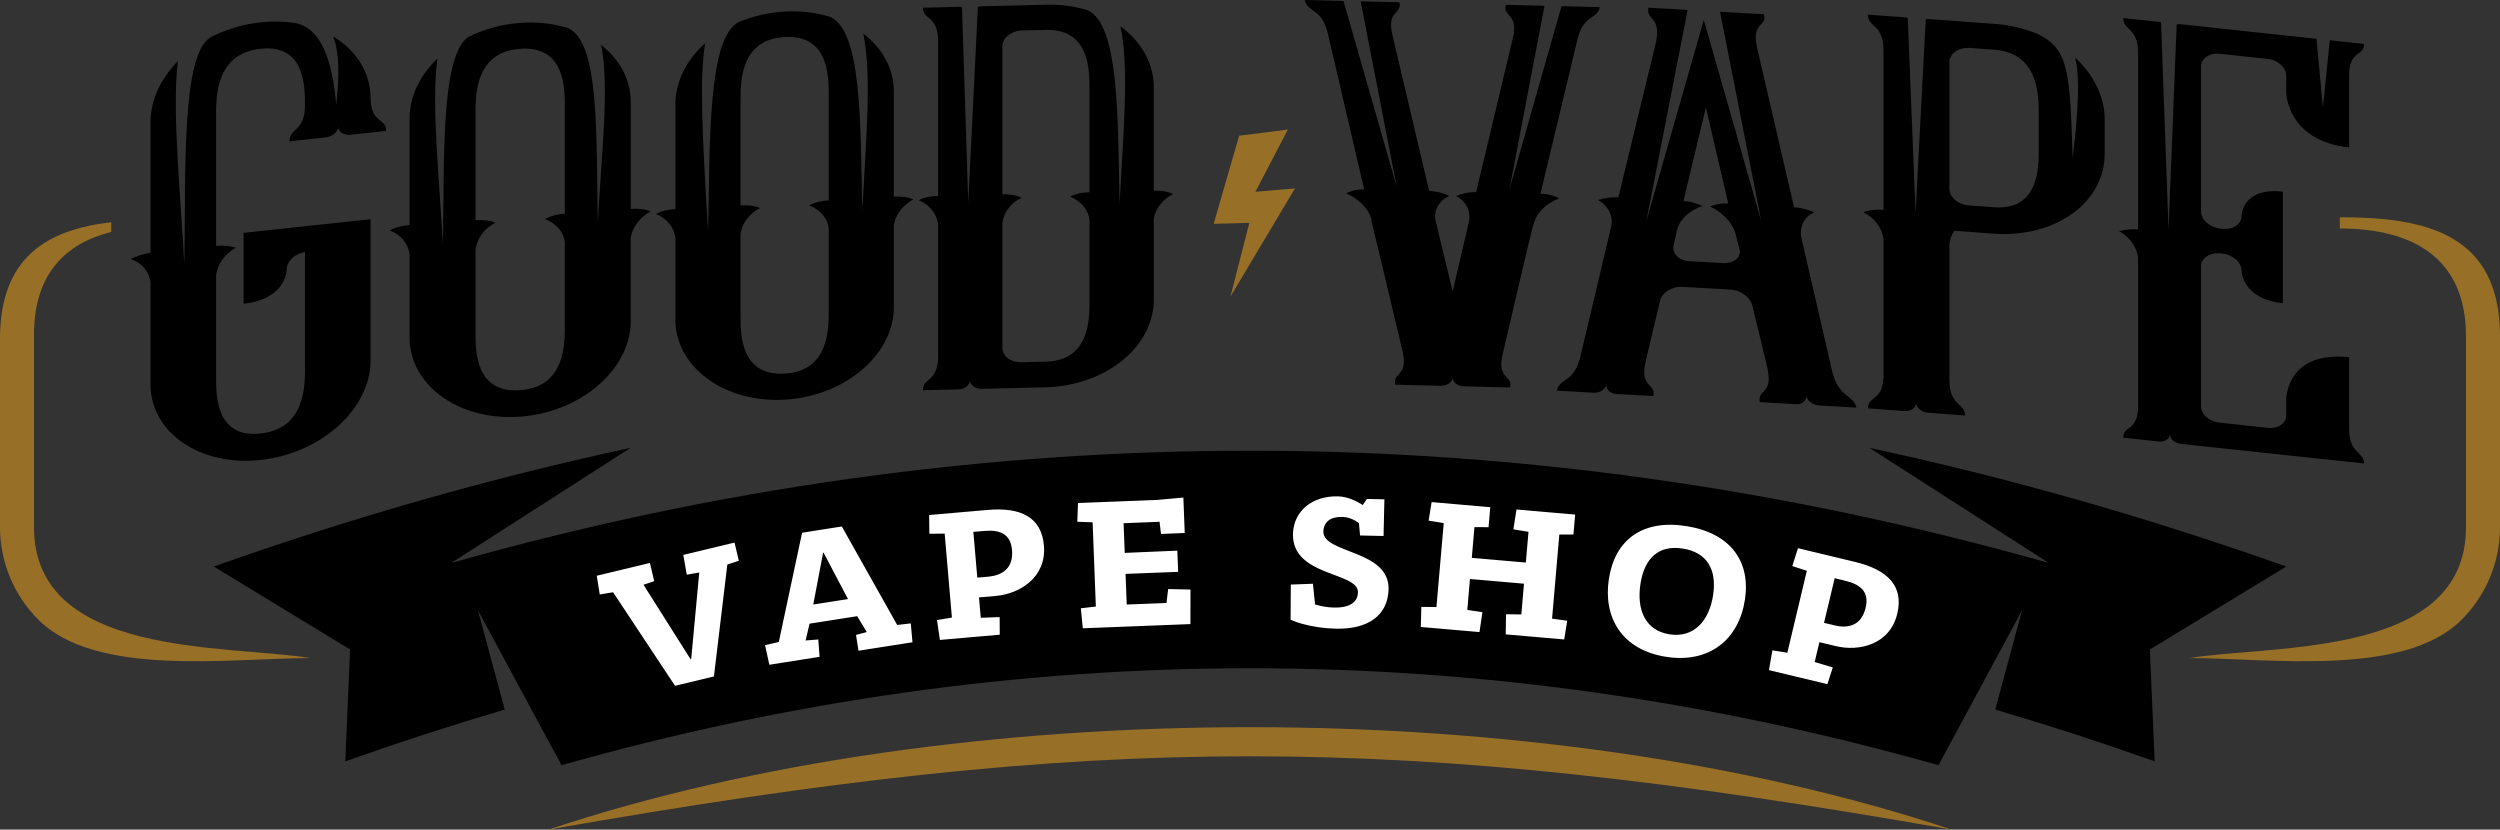
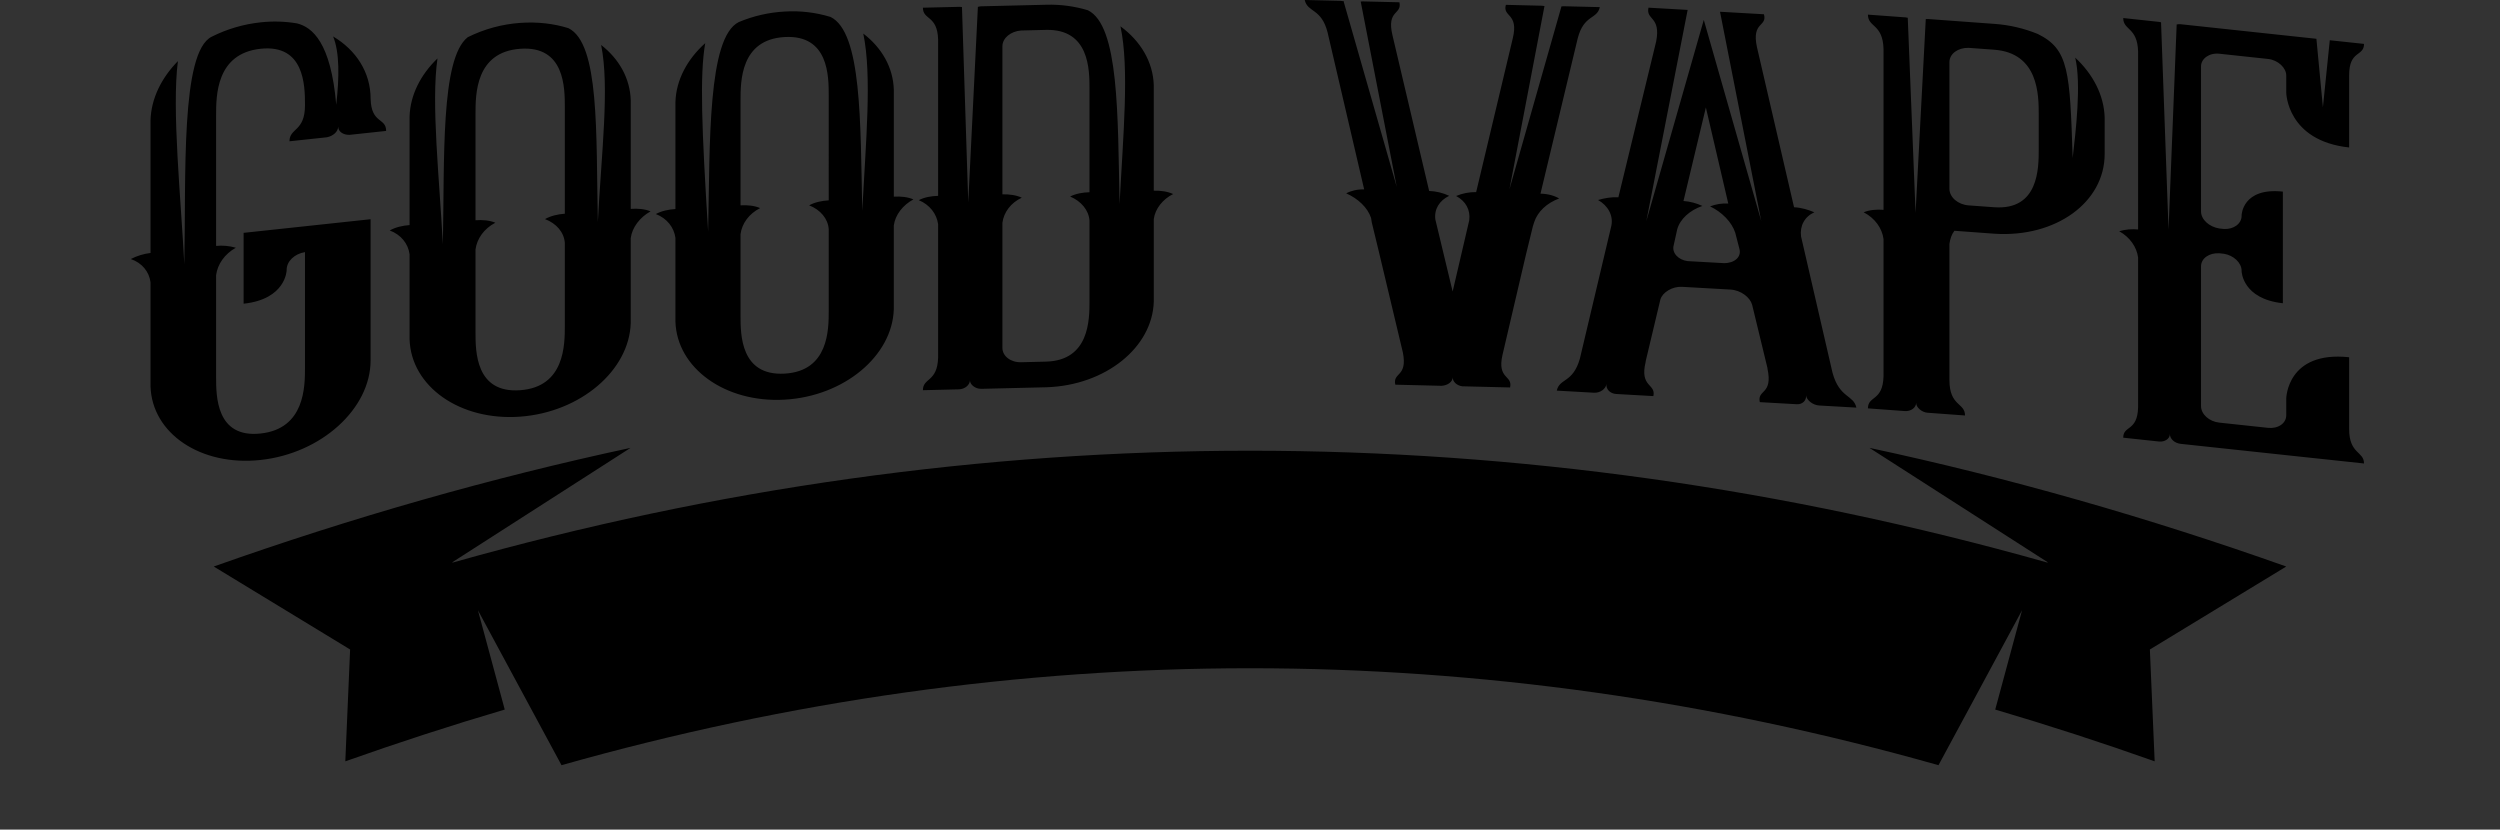
<svg xmlns="http://www.w3.org/2000/svg" width="223" height="74" viewBox="0 0 223 74" fill="none">
  <rect x="0" y="0" width="223" height="74" fill="#333333" stroke="none" />
  <path fill="#000" fill-rule="evenodd" clip-rule="evenodd" d="M139.501.557l-.219.013-4.641 16.318 3.126-16.35-.239-.028-3.206-.078c-.308 1.113 1.172.711.617 2.989l-3.266 13.714c-.614-.01-1.223.108-1.789.347.864.46 1.295 1.25 1.171 2.173l-1.479 6.35-1.542-6.423c-.124-.928.369-1.697 1.233-2.115-.561-.264-1.169-.411-1.788-.433l-3.268-13.873c-.555-2.304.864-1.831.617-2.958l-3.268-.078-.186.013 3.215 16.529-4.727-16.498.016-.055-.291-.037-3.206-.077c.246 1.128 1.48.717 2.035 2.877l3.267 14.018c-.617-.015-1.171.118-1.603.351 1.048.464 1.912 1.265 2.22 2.199l.061.391.617 2.549 2.16 9.07c.431 2.204-.924 1.732-.678 2.86l1.788.043 1.418.034.925.023c.555-.035.988-.366.988-.756 0 .39.369.74.863.8l.988.024 1.48.036 1.789.043c.246-1.115-1.173-.71-.68-2.892l2.097-8.966.617-2.521.123-.386c.308-.919 1.11-1.679 2.219-2.092-.431-.254-.988-.413-1.664-.43l3.322-13.859c.555-2.131 1.726-1.665 1.972-2.779l-3.204-.078zm-36.585 16.452v-9.407c-.062-2.09-1.188-3.951-2.971-5.254.808 3.761.237 9.695-.079 15.858-.165-7.93-.04-15.93-2.829-17.293-1.192-.359-2.434-.525-3.679-.491l-2.588.062-3.144.076h-.061c-.114.002-.228.02-.338.052l-.859 17.44-.561-17.427-.216-.016-3.268.078c0 1.121 1.295.651 1.357 2.843v13.94c-.617.015-1.233.127-1.726.383.988.415 1.603 1.229 1.726 2.152v11.892c-.062 2.194-1.357 1.788-1.357 2.909l3.207-.077c.555-.014.988-.414.988-.804 0 .39.494.768.988.756h.123l3.144-.076 2.59-.062c5.241-.175 9.434-3.542 9.554-7.639v-7.361c.124-.929.802-1.774 1.727-2.235-.494-.232-1.111-.314-1.728-.3zm-5.733-1.519v1.656c-.617.016-1.233.128-1.727.384.988.415 1.665 1.226 1.727 2.152v7.165c0 1.656 0 5.313-3.885 5.409l-2.219.055c-.925.022-1.664-.545-1.664-1.277v-11.165c.123-.929.74-1.773 1.726-2.236-.494-.232-1.11-.314-1.726-.3v-13.208c0-.731.74-1.334 1.664-1.405l2.219-.055c3.885-.094 3.885 3.562 3.885 5.268v7.556zm-17.455 2.052v-9.548c-.06-1.993-1.086-3.749-2.725-5.001.792 3.763.224 9.673-.091 15.81-.165-7.929-.039-15.926-2.827-17.292-1.326-.405-2.714-.568-4.098-.482-1.405.076-2.787.393-4.086.938-2.785 1.373-2.572 10.757-2.736 18.684-.571-9.171-.761-13.932-.259-16.803-1.599 1.431-2.599 3.279-2.658 5.251v9.548c-.624.035-1.249.17-1.748.445.999.386 1.623 1.194 1.748 2.127v7.465c.125 4.148 4.432 7.267 9.739 6.966 5.307-.3 9.615-3.907 9.74-8.069v-7.468c.125-.947.811-1.826 1.748-2.325-.499-.219-1.123-.283-1.748-.247zm-5.806-1.353v1.682c-.624.035-1.249.169-1.748.445.998.386 1.685 1.19 1.748 2.126v7.27c0 1.682 0 5.391-3.934 5.614-3.934.223-3.933-3.487-3.933-5.169v-7.27c.125-.947.749-1.821 1.748-2.325-.5-.221-1.124-.283-1.748-.247v-9.348c0-1.731 0-5.441 3.933-5.663 3.933-.222 3.934 3.486 3.934 5.218l-.001 7.666zm-17.66 2.443v-9.684c-.059-1.972-1.051-3.698-2.642-4.938.769 3.764.021 9.666-.293 15.794-.165-7.928.165-15.925-2.625-17.292-1.3-.406-2.76-.581-4.304-.47-1.627.116-3.215.549-4.677 1.277-2.437 1.913-2.061 10.872-2.218 18.482-.299-5.834-1.061-12.584-.479-16.59-1.502 1.448-2.433 3.264-2.49 5.182v9.683c-.633.047-1.263.193-1.77.481 1.011.377 1.647 1.184 1.77 2.128v7.577c.126 4.205 4.489 7.297 9.863 6.904 5.375-.394 9.738-4.125 9.864-8.349v-7.576c.126-.963.824-1.866 1.77-2.387-.506-.214-1.138-.268-1.77-.222zm-5.88-1.276v1.706c-.633.046-1.263.193-1.77.481 1.011.377 1.707 1.179 1.77 2.128v7.375c0 1.706 0 5.47-3.984 5.761-3.984.291-3.983-3.471-3.983-5.177v-7.376c.126-.962.758-1.861 1.77-2.387-.506-.214-1.138-.268-1.77-.221v-9.484c0-1.756 0-5.519 3.983-5.811 3.983-.292 3.984 3.471 3.984 5.228v7.777zm-28.652 3.411v6.323c3.776-.405 3.838-2.971 3.838-2.971v-.05c0-.753.692-1.429 1.636-1.581v10.286c0 1.706 0 5.47-3.964 5.895-3.964.425-3.964-3.338-3.964-5.043v-9.082c.126-.967.755-1.887 1.762-2.447-.572-.166-1.169-.221-1.762-.162v-11.64c0-1.757 0-5.519 3.964-5.945 3.901-.418 3.964 3.237 3.964 4.994v.05c0 2.359-1.384 2.005-1.384 3.209l3.337-.358c.567-.11 1.007-.51 1.007-.961 0 .451.439.755 1.007.745l3.272-.351c0-1.204-1.322-.61-1.384-2.862 0-2.368-1.296-4.345-3.346-5.566.585 1.418.555 3.671.278 6.089-.475-5.55-2.136-6.918-3.498-7.253-1.074-.182-2.168-.214-3.251-.093-1.517.162-2.993.595-4.357 1.28-2.788 1.371-2.282 12.375-2.445 20.302-.297-5.819-1.13-13.838-.571-18.124-1.474 1.499-2.386 3.345-2.443 5.272v11.841c-.614.075-1.21.258-1.761.541 1.006.343 1.636 1.128 1.761 2.069v9.282c.126 4.202 4.467 7.148 9.816 6.573 5.41-.58 9.814-4.565 9.814-8.881v-12.594l-11.326 1.215zm187.812 17.501v-6.402c-5.55-.593-5.609 3.683-5.609 3.683v1.49c0 .721-.724 1.221-1.629 1.124l-4.344-.466c-.906-.097-1.629-.752-1.629-1.474v-12.459c0-.722.723-1.221 1.629-1.173l.422.046c.845.139 1.569.794 1.569 1.515v.048s.06 2.46 3.679 2.849v-9.959c-3.62-.386-3.679 2.107-3.679 2.107v.049c0 .722-.724 1.221-1.569 1.178l-.422-.045c-.906-.145-1.629-.8-1.629-1.522v-12.942c0-.674.723-1.221 1.629-1.124l4.344.466c.905.097 1.629.8 1.629 1.474v1.539s.06 4.288 5.61 4.884v-6.446c0-2.263 1.328-1.638 1.328-2.793l-2.474-.265-.581-.061-.613 5.981-.58-6.111-.823-.088-3.198-.343-4.947-.531-2.474-.265-.663-.071c-.121-.013-.242-.006-.36.021l-.725 18.303-.668-18.497-.177-.036-3.197-.343c0 1.107 1.266.81 1.327 2.98v15.879c-.568-.056-1.141-.003-1.689.156.965.536 1.569 1.419 1.689 2.346v13.375c-.061 2.158-1.327 1.589-1.327 2.696l3.197.343c.483.051.966-.233.966-.666 0 .433.422.815.965.873l.663.071 7.421.796 3.198.343 1.932.205.662.071 2.474.266c0-1.104-1.327-.817-1.327-3.077v.002zm-21.807-27.792c-.06-1.987-1.044-3.863-2.626-5.334.555 2.338.049 6.544-.227 8.951-.252-7.701-.329-9.7-3.113-11.063-1.223-.5-2.517-.803-3.834-.898l-2.656-.194-3.225-.236-.063-.004h-.213l-.91 17.287-.697-17.402-.202-.034-3.35-.245c0 1.155 1.327.8 1.391 3.062v14.349c-.632-.046-1.263.007-1.771.221 1.012.525 1.645 1.425 1.771 2.388v12.244c-.064 2.253-1.391 1.705-1.391 2.858l3.288.241c.569.041 1.012-.327 1.012-.729 0 .402.505.84 1.011.877l3.35.246c0-1.154-1.391-.804-1.391-3.163v-12.142c.063-.446.189-.838.442-1.171l3.604.264c5.436.348 9.8-2.795 9.8-7.111v-3.262zm-5.881 2.832c0 1.705 0 5.469-3.983 5.177l-2.276-.166c-.948-.07-1.707-.727-1.707-1.48v-11.291c0-.752.759-1.299 1.707-1.28l2.276.166c3.983.292 3.983 4.055 3.983 5.81v3.063zm-18.389 19.962l-2.811-12.177c-.125-.947.312-1.763 1.186-2.159-.562-.23-1.124-.41-1.812-.448l-3.309-14.283c-.499-2.303.937-1.777.625-2.932l-1.748-.099-1.499-.086-.672-.037 3.679 18.674-5.127-17.949-5.126 17.948 3.686-18.839-.247-.014-1.435-.082-1.812-.103c-.25 1.124 1.124.756.687 3.007l-3.372 13.905c-.624-.035-1.248.078-1.812.244.874.497 1.373 1.364 1.186 2.293l-2.809 11.859c-.624 2.19-1.812 1.727-2.061 2.851l3.31.187c.561.032 1.061-.336 1.123-.776-.062.441.313.858.874.89l3.309.187c.25-1.124-1.249-.763-.686-3.056v-.049l1.313-5.514c.187-.633 1.061-1.176 1.936-1.127l4.309.244c.936.052 1.747.692 1.936 1.346l1.372 5.666v.05c.499 2.353-.936 1.826-.686 2.98l3.309.187c.499.028.873-.346.811-.795.062.449.624.876 1.186.908l3.309.188c-.251-1.153-1.499-.828-2.122-3.089zm-9.678-9.797l-3.247-.182c-.812-.095-1.436-.725-1.249-1.406l.313-1.417c.249-.925 1.124-1.716 2.247-2.097-.53-.25-1.101-.4-1.686-.442l1.998-8.344 1.998 8.57c-.553-.033-1.106.054-1.623.254 1.061.506 1.936 1.396 2.247 2.353l.375 1.455c.187.7-.437 1.258-1.373 1.255zm28.834 26.708l.037-.027c-5.302-3.402-10.603-6.803-15.904-10.205 12.413 2.663 24.806 6.191 37.179 10.584l-12.165 7.401c.142 3.326.285 6.651.428 9.976-4.744-1.682-9.485-3.222-14.222-4.618l2.393-8.858-4.455 8.261-3 5.559c-40.772-11.53-82.052-11.53-122.825 0l-3-5.559-4.456-8.261 2.392 8.858c-4.736 1.396-9.476 2.936-14.221 4.618l.428-9.976-12.163-7.401c12.373-4.389 24.766-7.917 37.18-10.584-5.301 3.402-10.602 6.803-15.904 10.205l.037.027c47.067-13.303 95.175-13.303 142.242 0z" />
-   <path fill="#fff" fill-rule="evenodd" clip-rule="evenodd" d="M58.356 51.839l-.384-1.623-4.743 1.141.269 1.669 1.188-.198 5.527 8.345 3.469-.835 1.196-9.982 1.026-.335-.384-1.623-4.57 1.099.31 1.766 1.113-.198-.72 7.727-.052.013-4.202-6.648.957-.319zm15.1-2.551l2.186 4.149-3.099.486.879-4.629.034-.006zm-.351 9.301l-.114-1.549-1.129.091.348-1.5 4.25-.667.855 1.415-.958.255.22 1.411 4.817-.756-.153-1.682-1.212.138-4.939-8.784-3.544.559-2.077 9.745-1.226.28.381 1.751 4.482-.706zm14.682-11.228c1.339-.117 2.356.21 2.485 1.7.137 1.594-.83 2.263-2.133 2.379l-.964.084-.352-4.079.964-.084zm1.391 9.255l-.01-1.571-1.685.061-.156-1.817 1.483-.129c2.161-.188 4.552-1.656 4.308-4.502-.22-2.539-2.076-3.428-5.022-3.172l-5.216.454.019 1.673 1.366-.015.645 7.49-1.33.221.261 1.773 5.34-.466zm16.5-9.072l-.122-3.163-2.325.212-7.074.276-.061 1.672 1.365.05.289 7.513-1.339.156.176 1.783 9.599-.374.006-3.082-1.992-.043-.149 1.243-3.546.138-.105-2.734 4.692-.183-.073-1.89-4.692.2-.102-2.649 3.206-.125.131 1.084 2.115-.085zm17.735.265l.076-3.268-1.559-.036-.371.542c-.583-.375-1.381-.755-2.223-.773-2.329-.055-3.957 1.353-4.003 3.348-.089 3.835 5.837 3.371 5.795 5.212-.017.773-.57 1.397-2.182 1.36-.558-.019-1.111-.113-1.643-.279l-.19-1.846-1.974.075-.018 3.131s1.47.74 4.068.801c2.885.067 4.618-1.218 4.671-3.522.081-3.526-5.861-3.166-5.815-5.143.019-.843.622-1.328 1.679-1.303.663.016 1.176.32 1.493.552l.1 1.104 2.096.046zm8.558 8.573l.26-1.773-1.349-.204.237-2.759 4.821.419-.236 2.742-1.366-.015-.028 1.793 5.216.454.27-1.669-1.352-.187.647-7.506 1.259.006.153-1.783-5.231-.455-.279 1.772 1.348.221-.236 2.742-4.821-.419.236-2.742 1.259.006.154-1.783-5.232-.455-.268 1.652 1.348.221-.651 7.489-1.348-.014-.046 1.791 5.235.455zm20.84-3.299c-.359 2.311-1.721 3.839-3.899 3.497-2.16-.34-2.941-2.203-2.581-4.515.361-2.311 1.648-3.468 3.771-3.134 2.137.336 3.064 1.84 2.705 4.151h.004zm2.833.445c.539-3.468-1.301-5.985-5.232-6.602-3.914-.615-6.359 1.23-6.897 4.698-.539 3.468 1.172 6.347 5.085 6.962 3.927.617 6.502-1.591 7.04-5.058h.004zm8.95-1.725c1.308.315 2.17.947 1.823 2.402-.37 1.556-1.499 1.885-2.772 1.579l-.941-.226.949-3.982.941.227zm-1.592 9.223l.485-1.493-1.618-.478.422-1.773 1.447.348c2.109.508 4.839-.126 5.502-2.903.59-2.476-.893-3.912-3.768-4.605l-5.091-1.223-.509 1.594 1.3.419-1.742 7.311-1.331-.214-.311 1.766 5.214 1.251z" />
-   <path fill="#986F27" fill-rule="evenodd" clip-rule="evenodd" d="M48.924 74c36.493-12.181 88.663-12.181 125.157 0-49.524-8.719-75.637-8.719-125.157 0zm59.334-54.033l3.183-.089-1.689 6.589 5.76-9.661-3.526.299 2.889-5.547-4.343.549-2.274 7.861zm-108.258 10.272v16.778c0 1.534.302 3.052.888 4.468.586 1.416 1.444 2.702 2.525 3.784 5.147 5.172 17.167 3.43 24.303 3.43-7.687-1.219-24.684-.044-24.684-11.683v-17.184c0-5.379 2.8-8.121 6.891-9.144v-.864c-5.607.651-9.923 3.019-9.923 10.414zm223 0v16.778c0 1.534-.302 3.052-.888 4.468-.586 1.416-1.444 2.702-2.525 3.784-5.146 5.172-17.167 3.43-24.303 3.43 7.687-1.219 24.684-.044 24.684-11.683v-17.005c0-7.136-4.928-9.63-11.256-9.63v-1.002c7.566 0 14.289 1.401 14.289 10.632l-.001.227z" />
</svg>